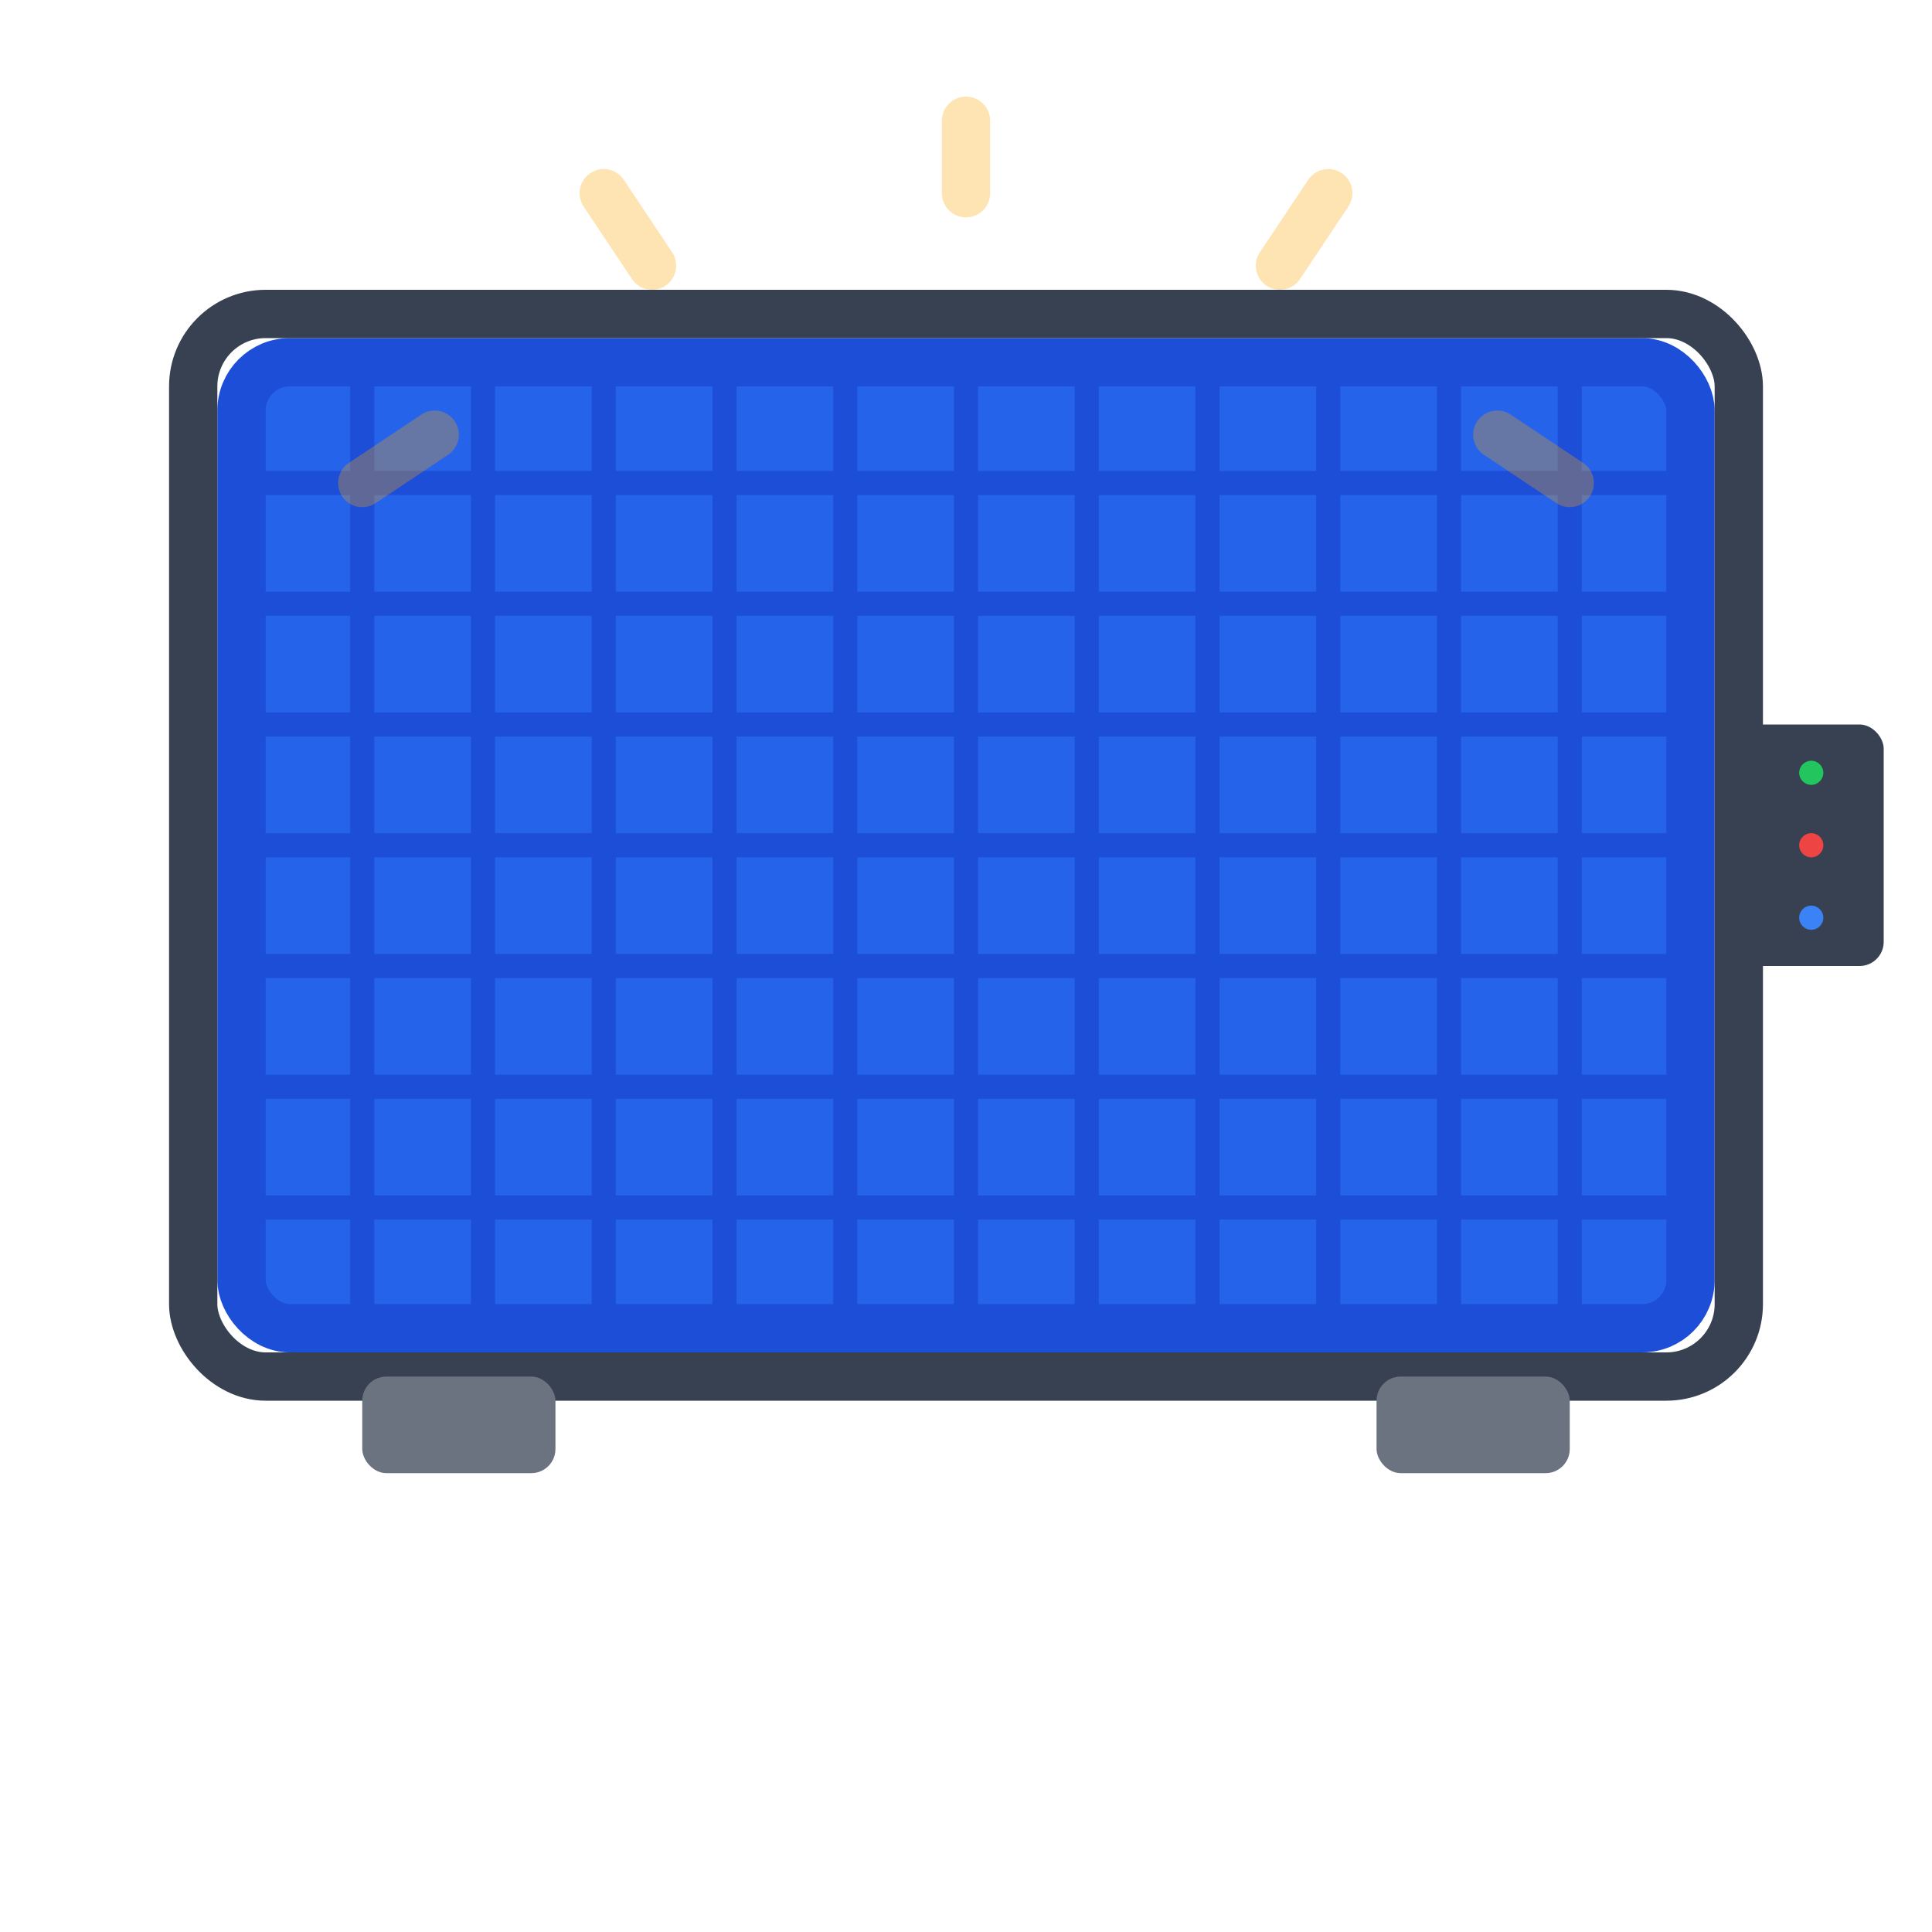
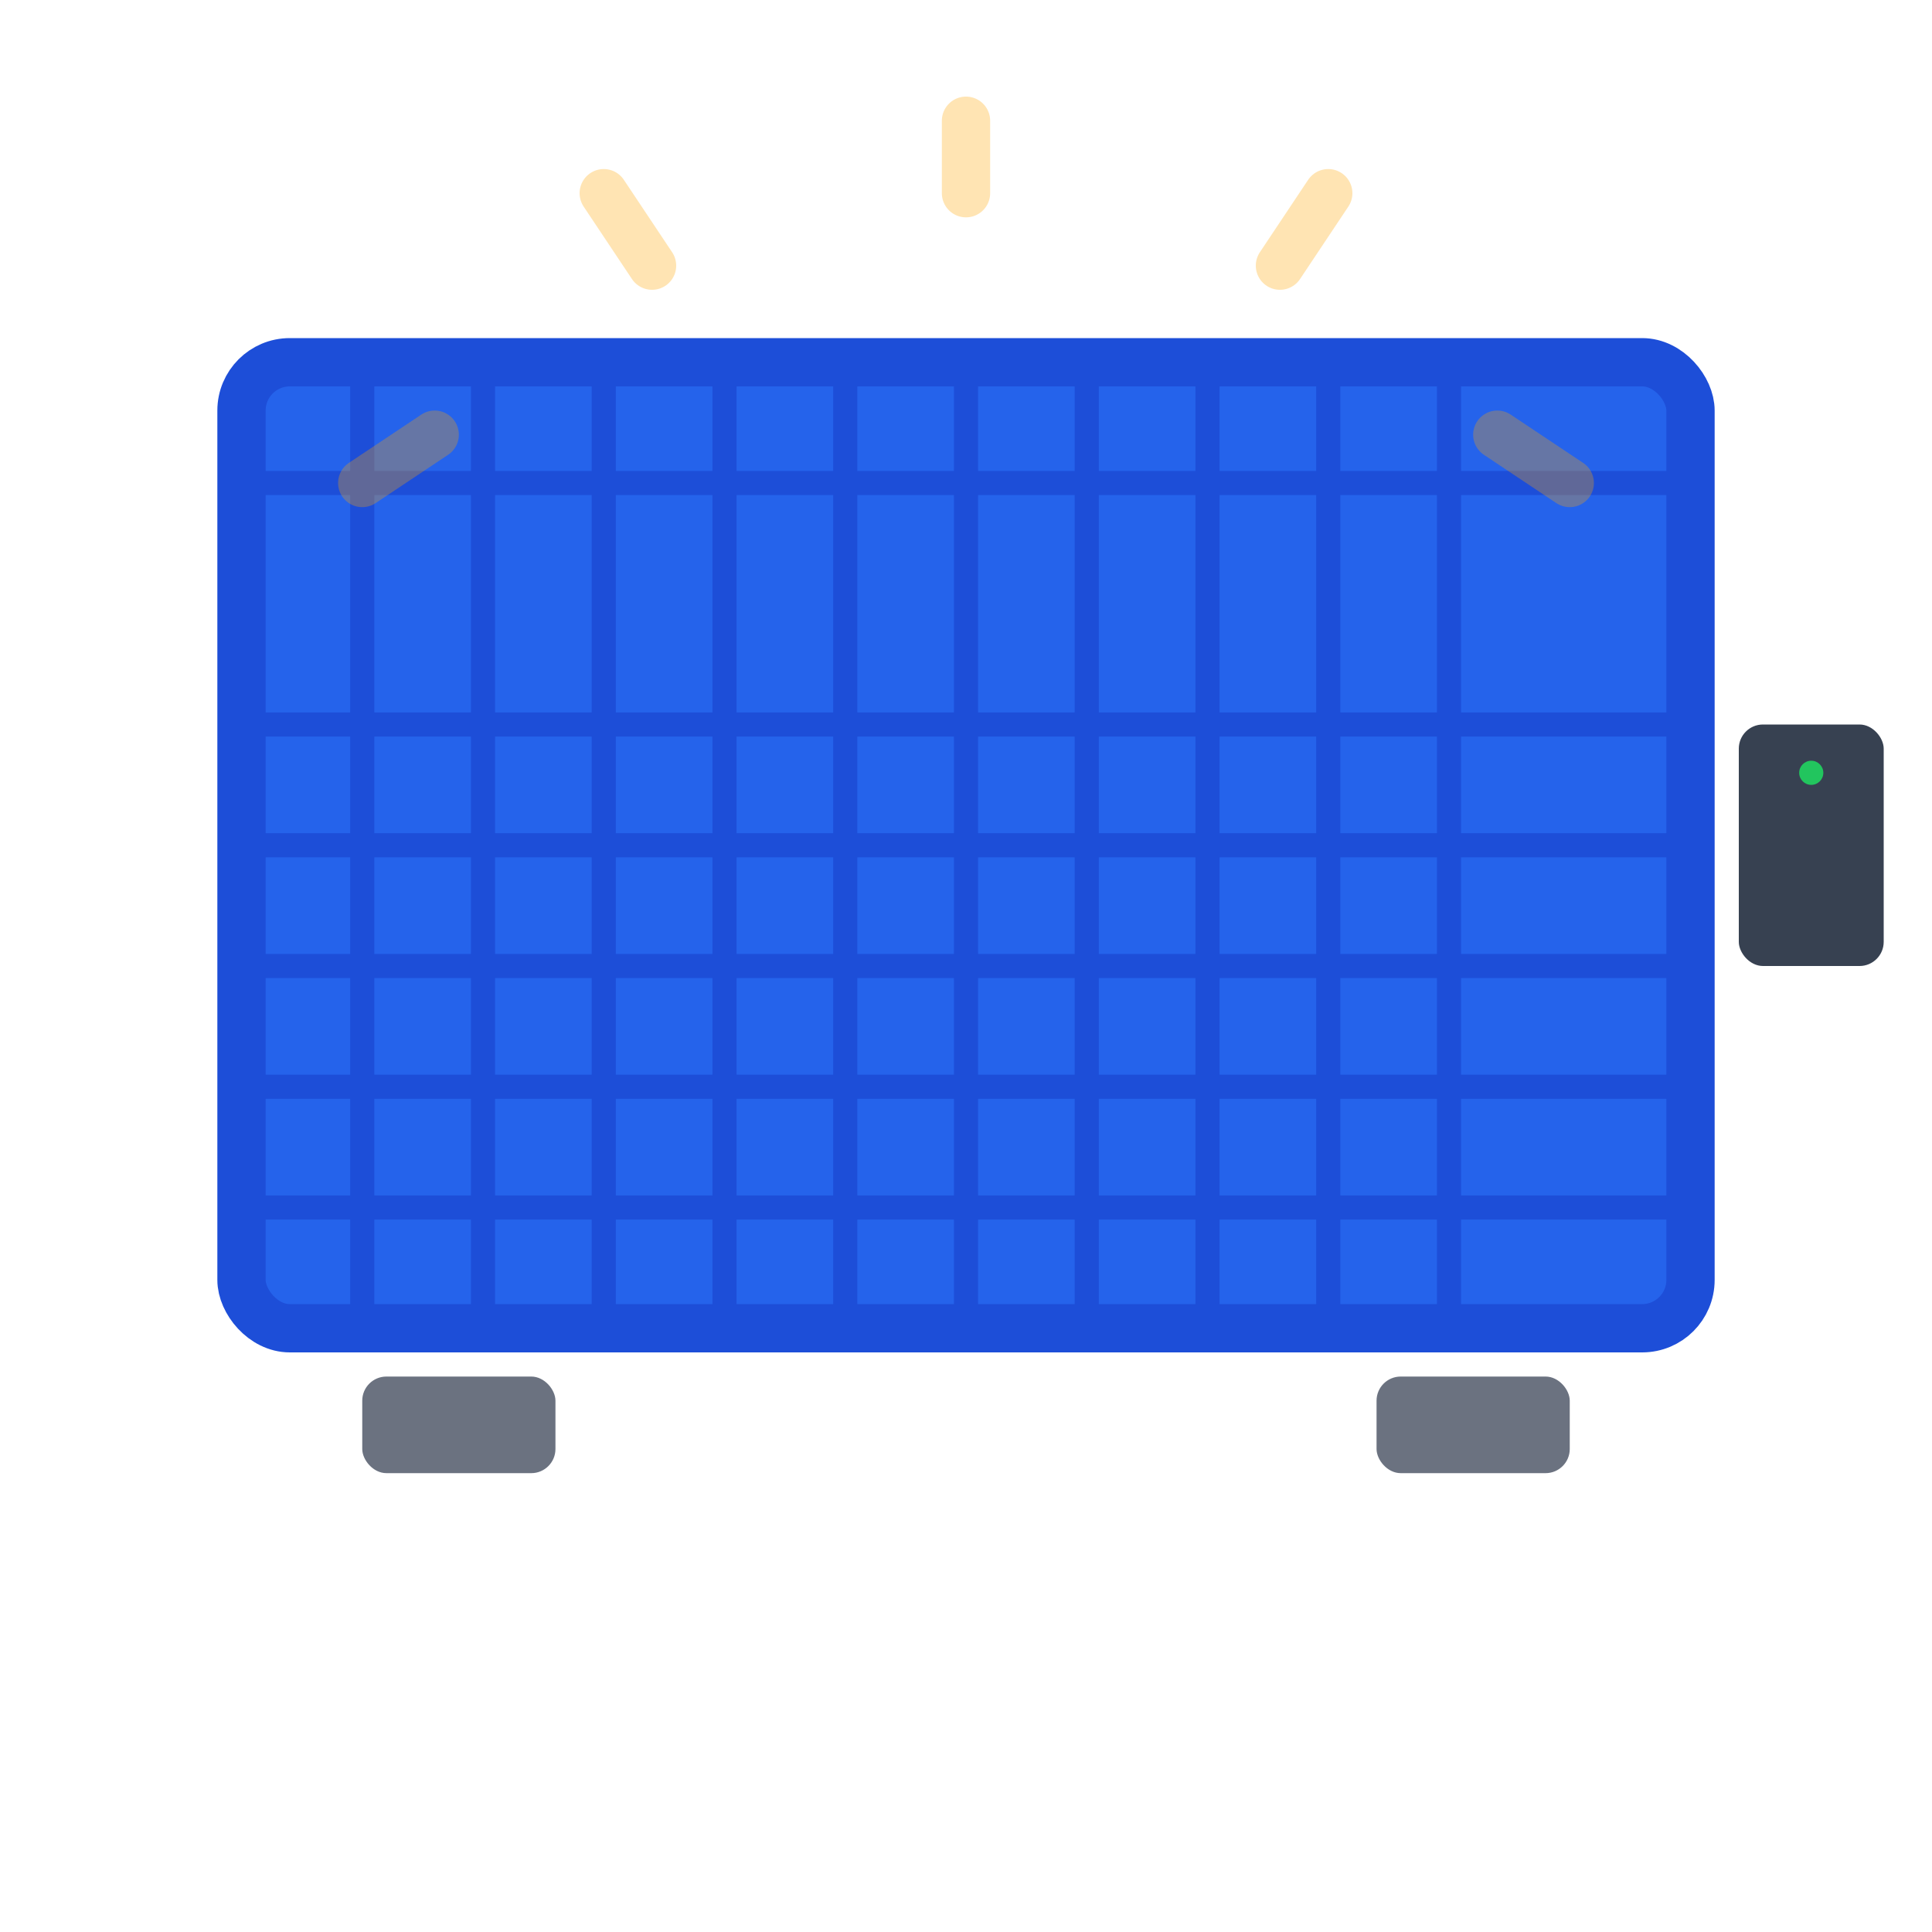
<svg xmlns="http://www.w3.org/2000/svg" width="80" height="80" viewBox="0 0 80 80" fill="none">
  <rect x="10" y="15" width="60" height="40" fill="#2563EB" rx="2" stroke="#1D4ED8" stroke-width="2" />
  <line x1="15" y1="15" x2="15" y2="55" stroke="#1D4ED8" stroke-width="1" />
  <line x1="20" y1="15" x2="20" y2="55" stroke="#1D4ED8" stroke-width="1" />
  <line x1="25" y1="15" x2="25" y2="55" stroke="#1D4ED8" stroke-width="1" />
  <line x1="30" y1="15" x2="30" y2="55" stroke="#1D4ED8" stroke-width="1" />
  <line x1="35" y1="15" x2="35" y2="55" stroke="#1D4ED8" stroke-width="1" />
  <line x1="40" y1="15" x2="40" y2="55" stroke="#1D4ED8" stroke-width="1" />
  <line x1="45" y1="15" x2="45" y2="55" stroke="#1D4ED8" stroke-width="1" />
  <line x1="50" y1="15" x2="50" y2="55" stroke="#1D4ED8" stroke-width="1" />
  <line x1="55" y1="15" x2="55" y2="55" stroke="#1D4ED8" stroke-width="1" />
  <line x1="60" y1="15" x2="60" y2="55" stroke="#1D4ED8" stroke-width="1" />
-   <line x1="65" y1="15" x2="65" y2="55" stroke="#1D4ED8" stroke-width="1" />
  <line x1="10" y1="20" x2="70" y2="20" stroke="#1D4ED8" stroke-width="1" />
-   <line x1="10" y1="25" x2="70" y2="25" stroke="#1D4ED8" stroke-width="1" />
  <line x1="10" y1="30" x2="70" y2="30" stroke="#1D4ED8" stroke-width="1" />
  <line x1="10" y1="35" x2="70" y2="35" stroke="#1D4ED8" stroke-width="1" />
  <line x1="10" y1="40" x2="70" y2="40" stroke="#1D4ED8" stroke-width="1" />
  <line x1="10" y1="45" x2="70" y2="45" stroke="#1D4ED8" stroke-width="1" />
  <line x1="10" y1="50" x2="70" y2="50" stroke="#1D4ED8" stroke-width="1" />
-   <rect x="8" y="13" width="64" height="44" fill="none" stroke="#374151" stroke-width="2" rx="3" />
  <rect x="15" y="57" width="8" height="4" fill="#6B7280" rx="1" />
  <rect x="57" y="57" width="8" height="4" fill="#6B7280" rx="1" />
  <rect x="72" y="30" width="6" height="10" fill="#374151" rx="1" />
  <circle cx="75" cy="32" r="0.5" fill="#22C55E" />
-   <circle cx="75" cy="35" r="0.5" fill="#EF4444" />
-   <circle cx="75" cy="38" r="0.5" fill="#3B82F6" />
  <g stroke="#FFA500" stroke-width="2" stroke-linecap="round" opacity="0.3">
    <line x1="40" y1="5" x2="40" y2="8" />
    <line x1="55" y1="8" x2="53" y2="11" />
    <line x1="65" y1="20" x2="62" y2="18" />
    <line x1="25" y1="8" x2="27" y2="11" />
    <line x1="15" y1="20" x2="18" y2="18" />
  </g>
</svg>